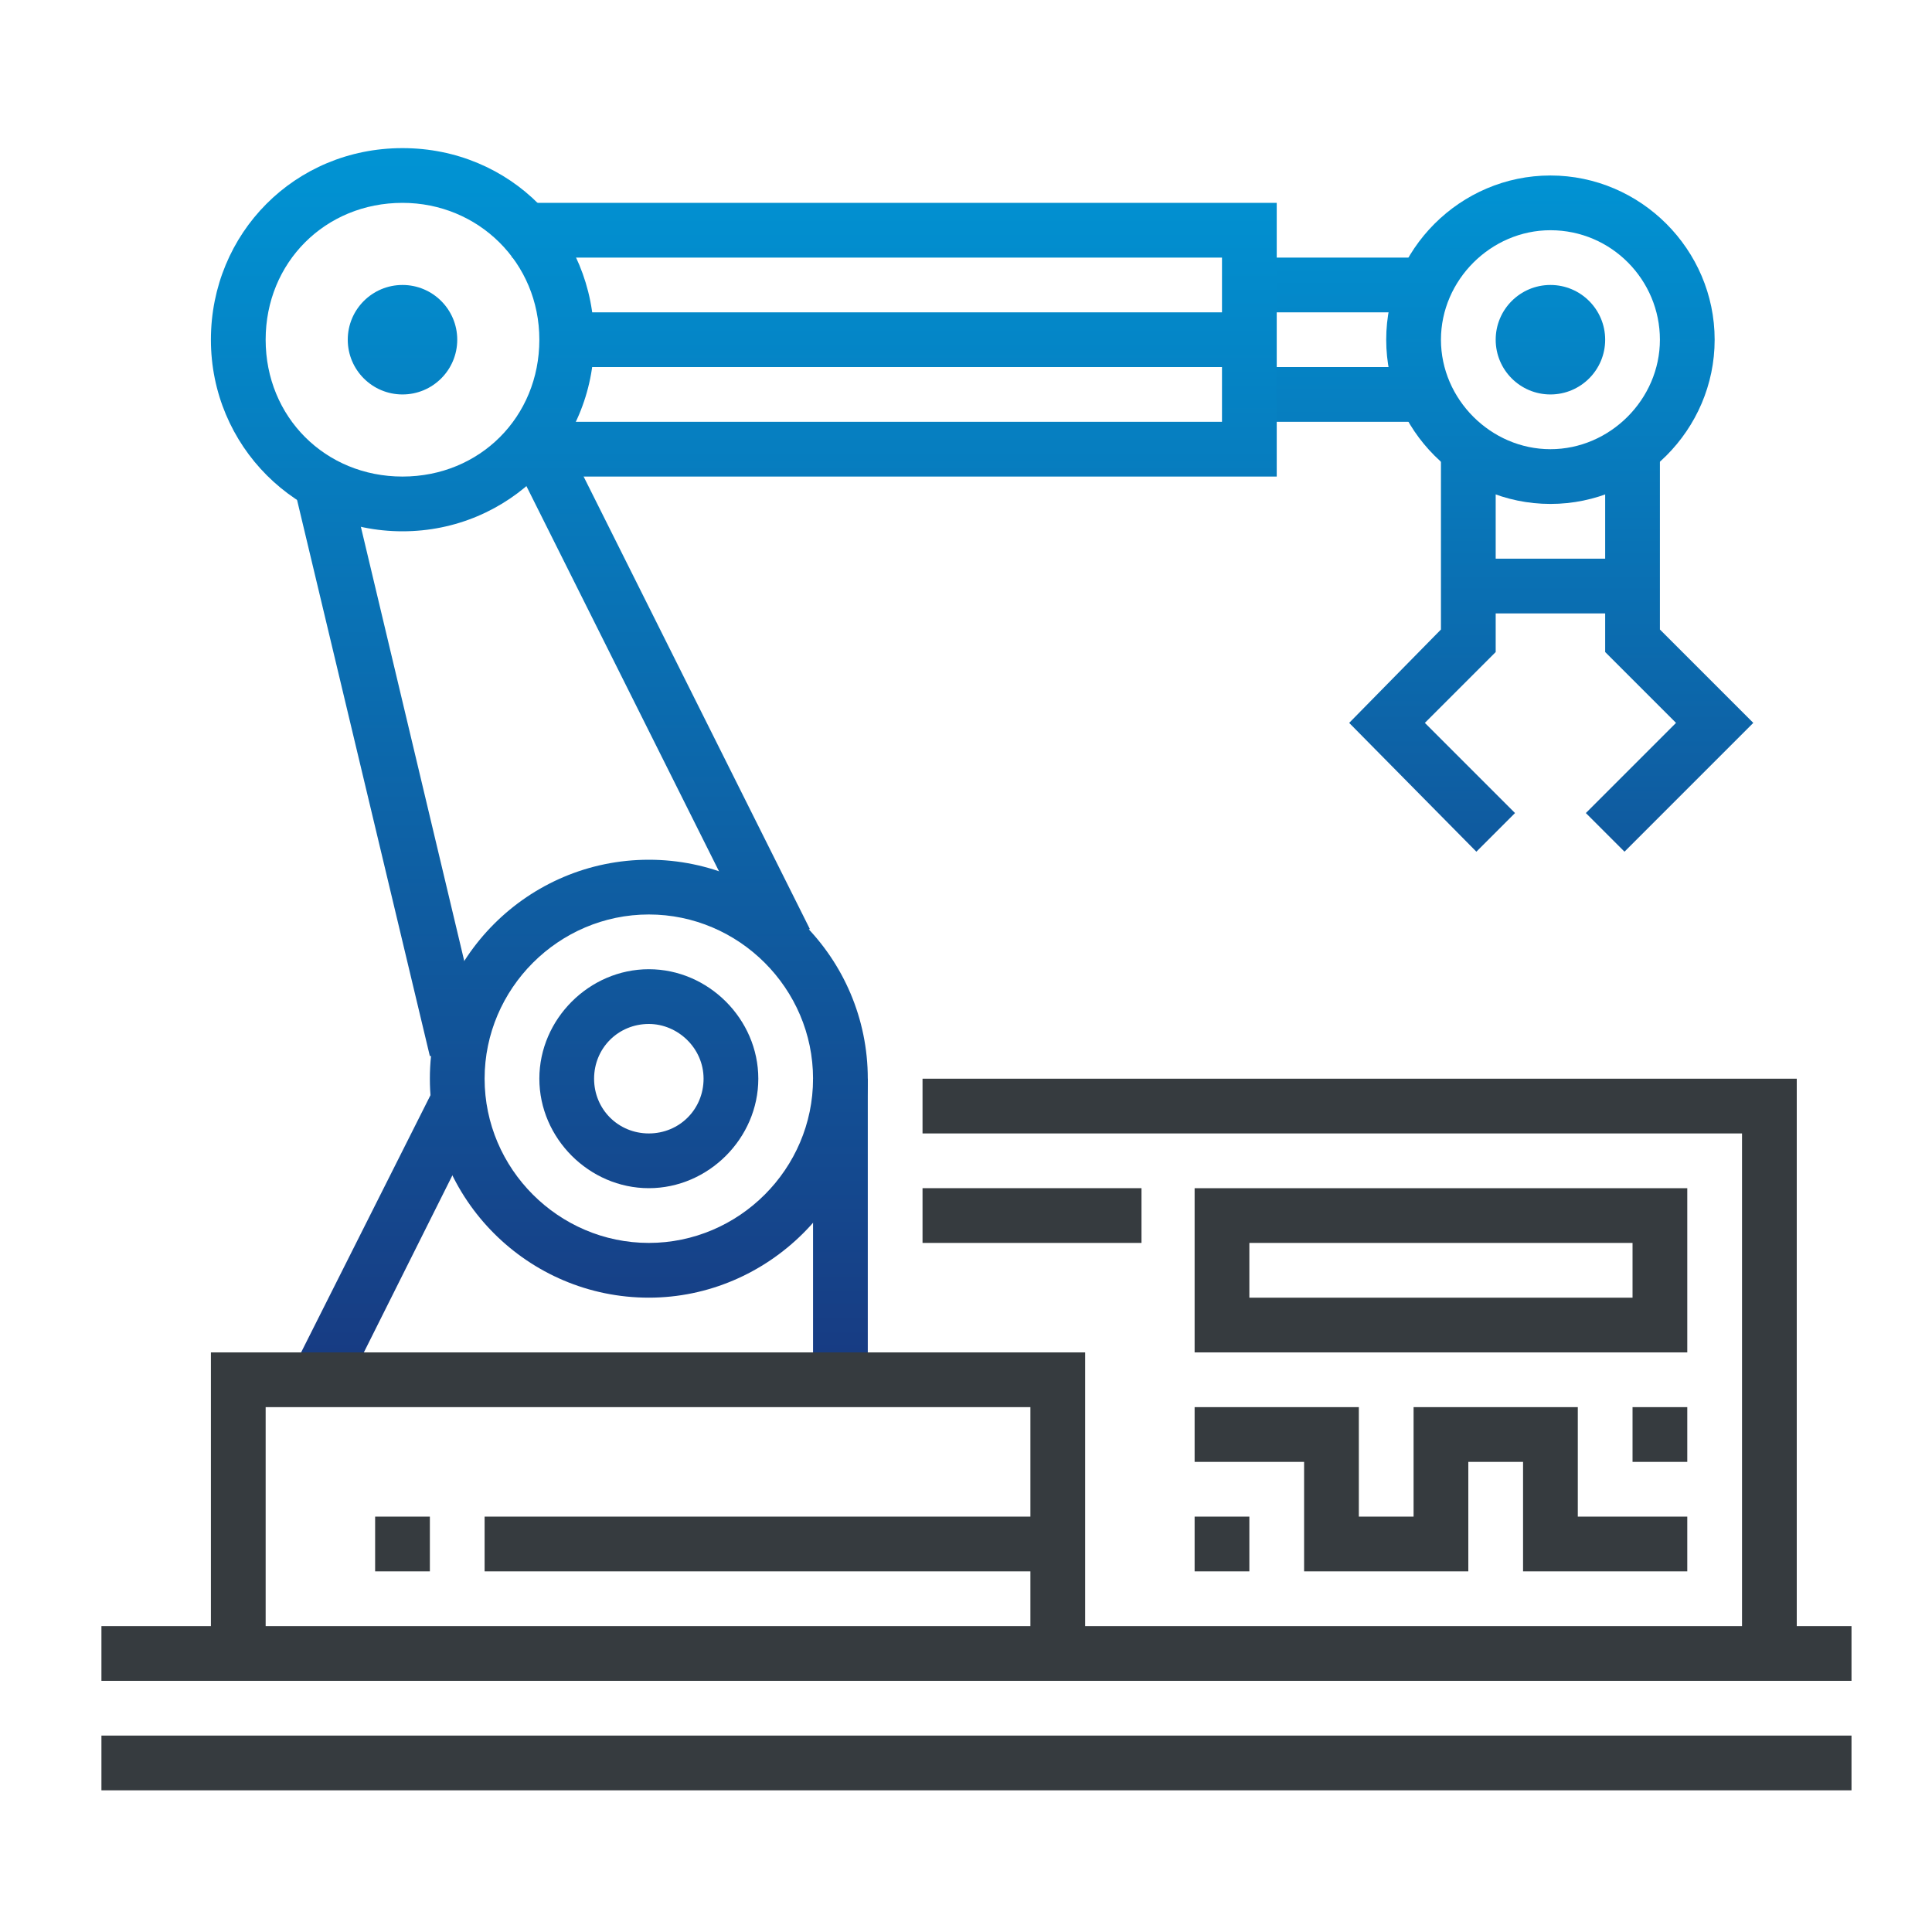
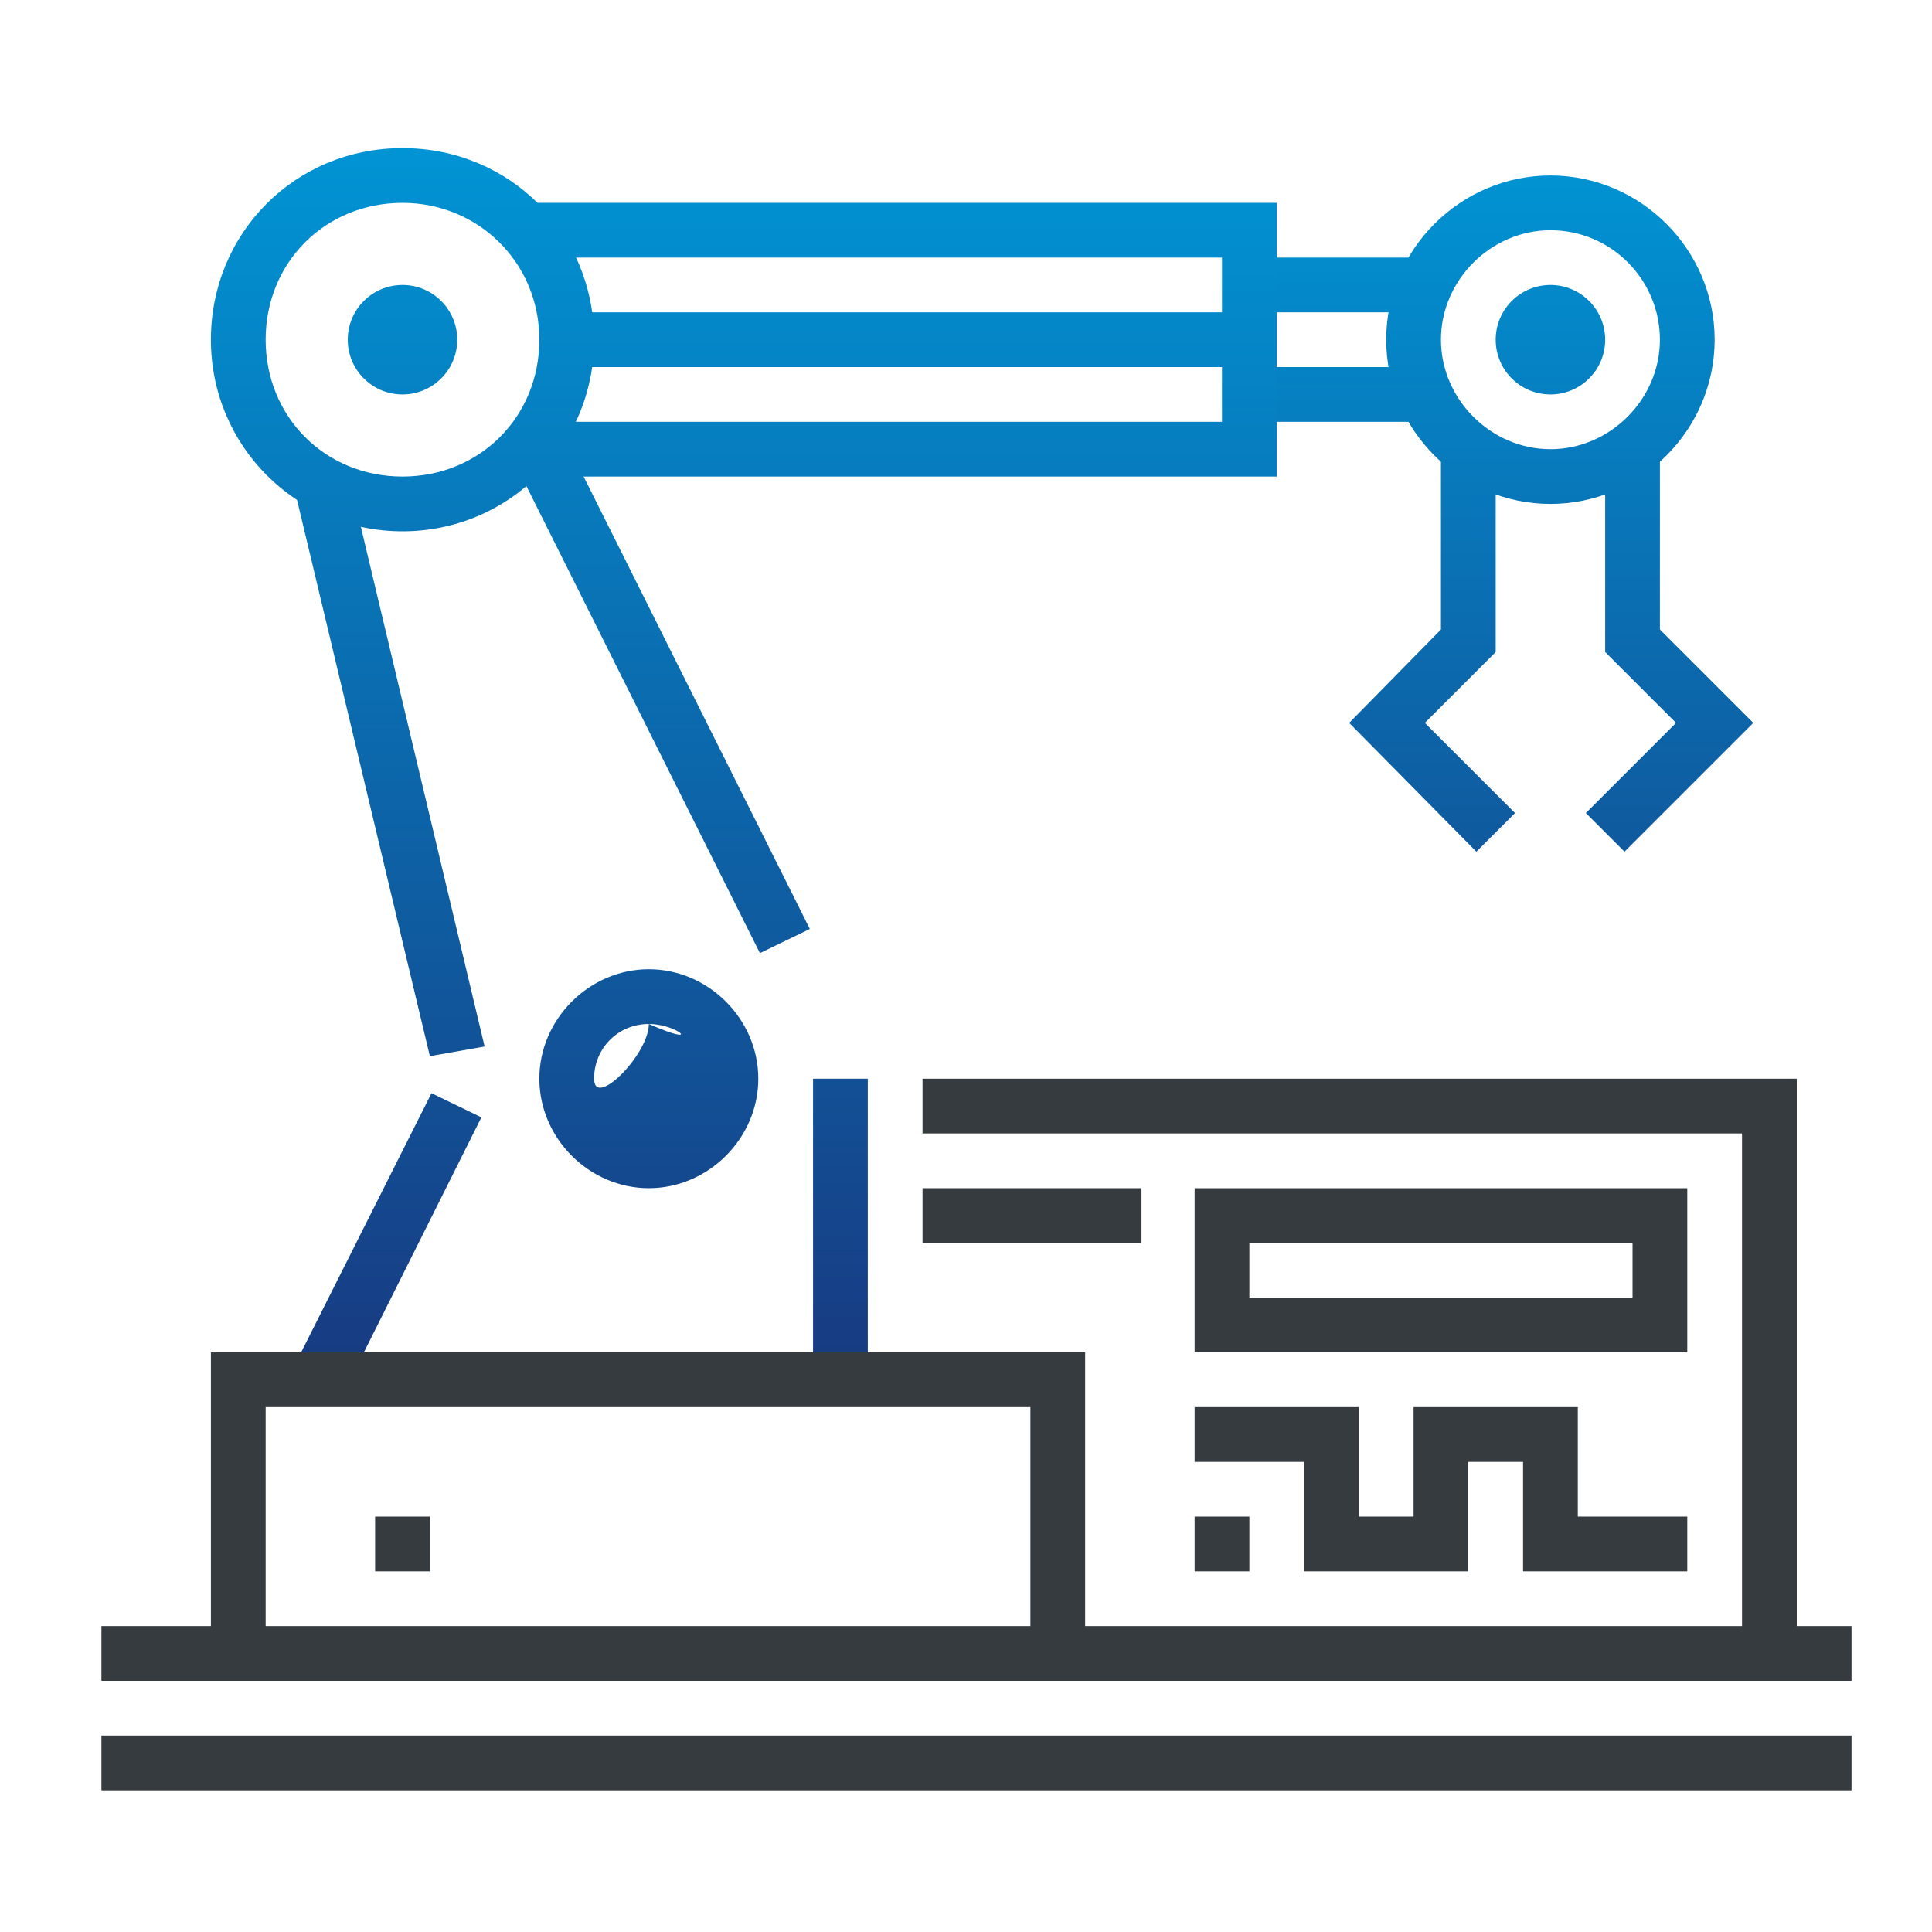
<svg xmlns="http://www.w3.org/2000/svg" id="Layer_1" x="0px" y="0px" width="120px" height="120px" viewBox="0 0 120 120" style="enable-background:new 0 0 120 120;" xml:space="preserve">
  <linearGradient id="SVGID_1_" gradientUnits="userSpaceOnUse" x1="88.939" y1="111.426" x2="88.939" y2="38.526" gradientTransform="matrix(1 0 0 -1 0 119.89)">
    <stop offset="0" style="stop-color:#0096D6" />
    <stop offset="1" style="stop-color:#1A327A" />
  </linearGradient>
  <polygon style="fill:url(#SVGID_1_);" points="91.7,52.9 83.8,44.9 89.5,39.1 89.5,27.9 92.9,27.9 92.9,40.5 88.5,44.9 94.1,50.5   " />
  <linearGradient id="SVGID_00000142170174639813167500000012195732861256583299_" gradientUnits="userSpaceOnUse" x1="103.721" y1="111.426" x2="103.721" y2="38.526" gradientTransform="matrix(1 0 0 -1 0 119.89)">
    <stop offset="0" style="stop-color:#0096D6" />
    <stop offset="1" style="stop-color:#1A327A" />
  </linearGradient>
  <polygon style="fill:url(#SVGID_00000142170174639813167500000012195732861256583299_);" points="100.9,52.9 98.5,50.5 104.1,44.9   99.7,40.5 99.7,27.9 103.1,27.9 103.1,39.1 108.9,44.9 " />
  <linearGradient id="SVGID_00000092419053820466532590000008470706129190900409_" gradientUnits="userSpaceOnUse" x1="96.33" y1="111.426" x2="96.33" y2="38.526" gradientTransform="matrix(1 0 0 -1 0 119.89)">
    <stop offset="0" style="stop-color:#0096D6" />
    <stop offset="1" style="stop-color:#1A327A" />
  </linearGradient>
  <path style="fill:url(#SVGID_00000092419053820466532590000008470706129190900409_);" d="M96.3,31.3c-5.6,0-10.2-4.6-10.2-10.2  s4.6-10.2,10.2-10.2c5.6,0,10.2,4.6,10.2,10.2S101.9,31.3,96.3,31.3z M96.3,14.3c-3.7,0-6.8,3.1-6.8,6.8s3.1,6.8,6.8,6.8  s6.8-3.1,6.8-6.8S100.1,14.3,96.3,14.3z" />
  <linearGradient id="SVGID_00000164515097465147146990000002248935120783479970_" gradientUnits="userSpaceOnUse" x1="96.33" y1="111.426" x2="96.33" y2="38.526" gradientTransform="matrix(1 0 0 -1 0 119.89)">
    <stop offset="0" style="stop-color:#0096D6" />
    <stop offset="1" style="stop-color:#1A327A" />
  </linearGradient>
  <circle style="fill:url(#SVGID_00000164515097465147146990000002248935120783479970_);" cx="96.3" cy="21.1" r="3.4" />
  <linearGradient id="SVGID_00000161631889756927970270000014195530313976287911_" gradientUnits="userSpaceOnUse" x1="82.738" y1="111.426" x2="82.738" y2="38.526" gradientTransform="matrix(1 0 0 -1 0 119.89)">
    <stop offset="0" style="stop-color:#0096D6" />
    <stop offset="1" style="stop-color:#1A327A" />
  </linearGradient>
  <rect x="77.6" y="16" style="fill:url(#SVGID_00000161631889756927970270000014195530313976287911_);" width="10.2" height="3.4" />
  <linearGradient id="SVGID_00000121965480706118011630000014978292116966279821_" gradientUnits="userSpaceOnUse" x1="82.738" y1="111.426" x2="82.738" y2="38.526" gradientTransform="matrix(1 0 0 -1 0 119.89)">
    <stop offset="0" style="stop-color:#0096D6" />
    <stop offset="1" style="stop-color:#1A327A" />
  </linearGradient>
  <rect x="77.6" y="22.8" style="fill:url(#SVGID_00000121965480706118011630000014978292116966279821_);" width="10.2" height="3.4" />
  <linearGradient id="SVGID_00000008830621165435401820000014831635306827647622_" gradientUnits="userSpaceOnUse" x1="96.33" y1="111.426" x2="96.33" y2="38.526" gradientTransform="matrix(1 0 0 -1 0 119.89)">
    <stop offset="0" style="stop-color:#0096D6" />
    <stop offset="1" style="stop-color:#1A327A" />
  </linearGradient>
-   <rect x="91.2" y="34.7" style="fill:url(#SVGID_00000008830621165435401820000014831635306827647622_);" width="10.2" height="3.4" />
  <g>
    <linearGradient id="SVGID_00000047778226623609873540000012711164951475994803_" gradientUnits="userSpaceOnUse" x1="40.261" y1="112.556" x2="40.261" y2="27.381" gradientTransform="matrix(1 0 0 -1 0 119.89)">
      <stop offset="0" style="stop-color:#0096D6" />
      <stop offset="1" style="stop-color:#1A327A" />
    </linearGradient>
-     <path style="fill:url(#SVGID_00000047778226623609873540000012711164951475994803_);" d="M40.3,80.6c-7.5,0-13.6-6.1-13.6-13.6   c0-7.5,6.1-13.6,13.6-13.6S53.9,59.5,53.9,67C53.9,74.5,47.7,80.6,40.3,80.6z M40.3,56.8c-5.6,0-10.2,4.6-10.2,10.2   c0,5.6,4.6,10.2,10.2,10.2S50.5,72.6,50.5,67C50.5,61.4,45.9,56.8,40.3,56.8z" />
    <linearGradient id="SVGID_00000096055868043775298670000016894309877018556330_" gradientUnits="userSpaceOnUse" x1="52.154" y1="112.556" x2="52.154" y2="27.381" gradientTransform="matrix(1 0 0 -1 0 119.89)">
      <stop offset="0" style="stop-color:#0096D6" />
      <stop offset="1" style="stop-color:#1A327A" />
    </linearGradient>
    <rect x="50.5" y="67" style="fill:url(#SVGID_00000096055868043775298670000016894309877018556330_);" width="3.4" height="18.7" />
    <linearGradient id="SVGID_00000068653074724516129420000014143867524644843196_" gradientUnits="userSpaceOnUse" x1="24.119" y1="112.556" x2="24.119" y2="27.381" gradientTransform="matrix(1 0 0 -1 0 119.89)">
      <stop offset="0" style="stop-color:#0096D6" />
      <stop offset="1" style="stop-color:#1A327A" />
    </linearGradient>
    <polygon style="fill:url(#SVGID_00000068653074724516129420000014143867524644843196_);" points="21.4,86.4 18.3,84.8 26.8,67.9    29.9,69.4  " />
    <linearGradient id="SVGID_00000134949812104987911670000010095141525909806260_" gradientUnits="userSpaceOnUse" x1="40.261" y1="112.556" x2="40.261" y2="27.381" gradientTransform="matrix(1 0 0 -1 0 119.89)">
      <stop offset="0" style="stop-color:#0096D6" />
      <stop offset="1" style="stop-color:#1A327A" />
    </linearGradient>
-     <path style="fill:url(#SVGID_00000134949812104987911670000010095141525909806260_);" d="M40.3,73.8c-3.7,0-6.8-3.1-6.8-6.8   c0-3.7,3.1-6.8,6.8-6.8c3.7,0,6.8,3.1,6.8,6.8C47.1,70.7,44,73.8,40.3,73.8z M40.3,63.6c-1.9,0-3.4,1.5-3.4,3.4   c0,1.9,1.5,3.4,3.4,3.4s3.4-1.5,3.4-3.4C43.7,65.1,42.1,63.6,40.3,63.6z" />
+     <path style="fill:url(#SVGID_00000134949812104987911670000010095141525909806260_);" d="M40.3,73.8c-3.7,0-6.8-3.1-6.8-6.8   c0-3.7,3.1-6.8,6.8-6.8c3.7,0,6.8,3.1,6.8,6.8C47.1,70.7,44,73.8,40.3,73.8z M40.3,63.6c-1.9,0-3.4,1.5-3.4,3.4   s3.4-1.5,3.4-3.4C43.7,65.1,42.1,63.6,40.3,63.6z" />
    <linearGradient id="SVGID_00000057143090332128782170000016988031155732027316_" gradientUnits="userSpaceOnUse" x1="24.969" y1="112.556" x2="24.969" y2="27.381" gradientTransform="matrix(1 0 0 -1 0 119.89)">
      <stop offset="0" style="stop-color:#0096D6" />
      <stop offset="1" style="stop-color:#1A327A" />
    </linearGradient>
    <circle style="fill:url(#SVGID_00000057143090332128782170000016988031155732027316_);" cx="25" cy="21.1" r="3.4" />
    <linearGradient id="SVGID_00000059312233300937728190000012666785378579973526_" gradientUnits="userSpaceOnUse" x1="41.11" y1="112.556" x2="41.11" y2="27.381" gradientTransform="matrix(1 0 0 -1 0 119.89)">
      <stop offset="0" style="stop-color:#0096D6" />
      <stop offset="1" style="stop-color:#1A327A" />
    </linearGradient>
    <polygon style="fill:url(#SVGID_00000059312233300937728190000012666785378579973526_);" points="47.2,59.2 31.9,28.6 35,27.1    50.3,57.7  " />
    <linearGradient id="SVGID_00000113325301660505326620000005247650803808022948_" gradientUnits="userSpaceOnUse" x1="24.119" y1="112.556" x2="24.119" y2="27.381" gradientTransform="matrix(1 0 0 -1 0 119.89)">
      <stop offset="0" style="stop-color:#0096D6" />
      <stop offset="1" style="stop-color:#1A327A" />
    </linearGradient>
    <polygon style="fill:url(#SVGID_00000113325301660505326620000005247650803808022948_);" points="26.7,65.6 18.2,30 21.6,29.3    30.1,65  " />
    <linearGradient id="SVGID_00000048476258412219781940000006520912754070288827_" gradientUnits="userSpaceOnUse" x1="55.552" y1="112.556" x2="55.552" y2="27.381" gradientTransform="matrix(1 0 0 -1 0 119.89)">
      <stop offset="0" style="stop-color:#0096D6" />
      <stop offset="1" style="stop-color:#1A327A" />
    </linearGradient>
    <polygon style="fill:url(#SVGID_00000048476258412219781940000006520912754070288827_);" points="79.3,29.6 33.5,29.6 33.5,26.2    75.9,26.2 75.9,16 31.8,16 31.8,12.6 79.3,12.6  " />
    <linearGradient id="SVGID_00000096048705876319640180000009448762339567629988_" gradientUnits="userSpaceOnUse" x1="56.402" y1="112.556" x2="56.402" y2="27.381" gradientTransform="matrix(1 0 0 -1 0 119.89)">
      <stop offset="0" style="stop-color:#0096D6" />
      <stop offset="1" style="stop-color:#1A327A" />
    </linearGradient>
    <rect x="35.2" y="19.4" style="fill:url(#SVGID_00000096048705876319640180000009448762339567629988_);" width="42.5" height="3.4" />
    <linearGradient id="SVGID_00000015318459768739213260000011435540031282120120_" gradientUnits="userSpaceOnUse" x1="24.969" y1="112.556" x2="24.969" y2="27.381" gradientTransform="matrix(1 0 0 -1 0 119.89)">
      <stop offset="0" style="stop-color:#0096D6" />
      <stop offset="1" style="stop-color:#1A327A" />
    </linearGradient>
    <path style="fill:url(#SVGID_00000015318459768739213260000011435540031282120120_);" d="M25,33c-6.6,0-11.9-5.3-11.9-11.9   S18.3,9.2,25,9.2s11.9,5.3,11.9,11.9S31.6,33,25,33z M25,12.6c-4.8,0-8.5,3.7-8.5,8.5s3.7,8.5,8.5,8.5s8.5-3.7,8.5-8.5   S29.7,12.6,25,12.6z" />
  </g>
  <rect x="6.3" y="107.8" style="fill:#363B3F;" width="108.7" height="3.4" />
  <rect x="6.3" y="101" style="fill:#363B3F;" width="108.7" height="3.4" />
  <polygon style="fill:#363B3F;" points="67.4,102.7 64,102.7 64,87.4 16.5,87.4 16.5,102.7 13.1,102.7 13.1,84 67.4,84 " />
-   <rect x="30.1" y="94.2" style="fill:#363B3F;" width="35.7" height="3.4" />
  <rect x="23.3" y="94.2" style="fill:#363B3F;" width="3.4" height="3.4" />
  <path style="fill:#363B3F;" d="M104.8,84H74.2V73.8h30.6V84z M77.6,80.6h23.8v-3.4H77.6V80.6z" />
-   <rect x="101.4" y="87.4" style="fill:#363B3F;" width="3.4" height="3.4" />
  <rect x="74.2" y="94.2" style="fill:#363B3F;" width="3.4" height="3.4" />
  <polygon style="fill:#363B3F;" points="111.6,102.7 108.2,102.7 108.2,70.4 57.3,70.4 57.3,67 111.6,67 " />
  <rect x="57.3" y="73.8" style="fill:#363B3F;" width="13.6" height="3.4" />
  <polygon style="fill:#363B3F;" points="104.8,97.6 94.6,97.6 94.6,90.8 91.2,90.8 91.2,97.6 81,97.6 81,90.8 74.2,90.8 74.2,87.4   84.4,87.4 84.4,94.2 87.8,94.2 87.8,87.4 98,87.4 98,94.2 104.8,94.2 " />
</svg>